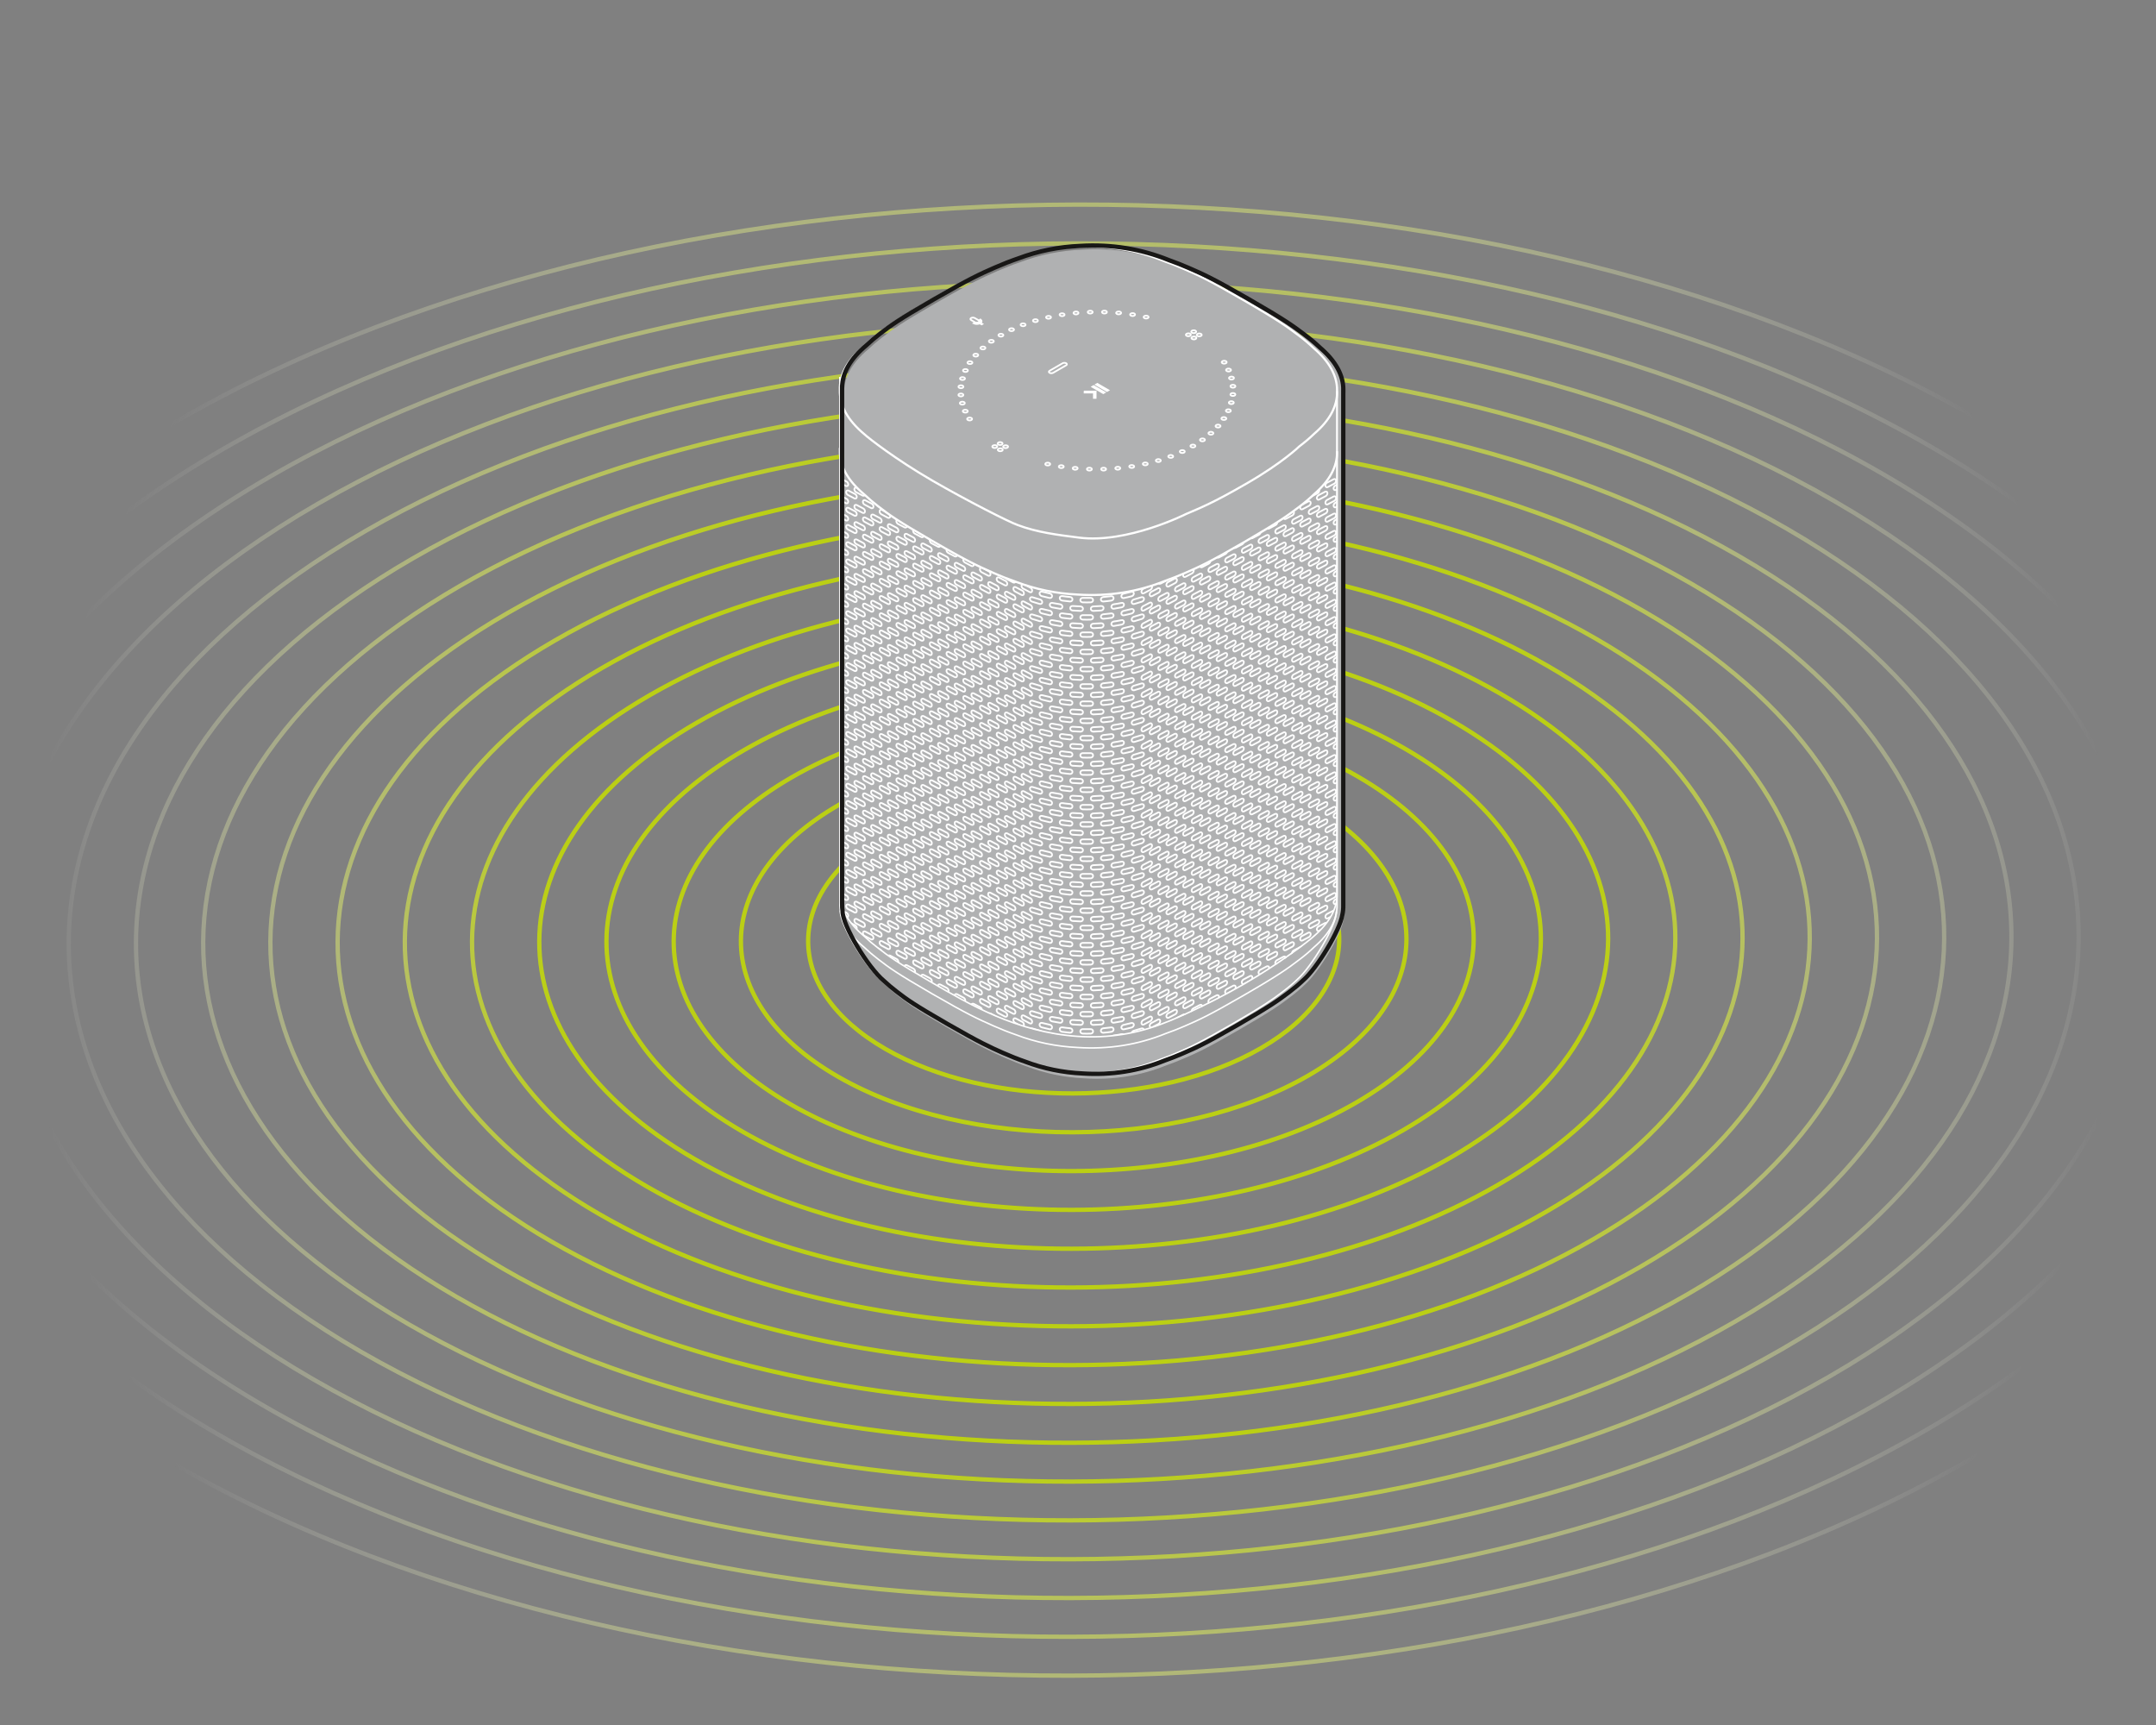
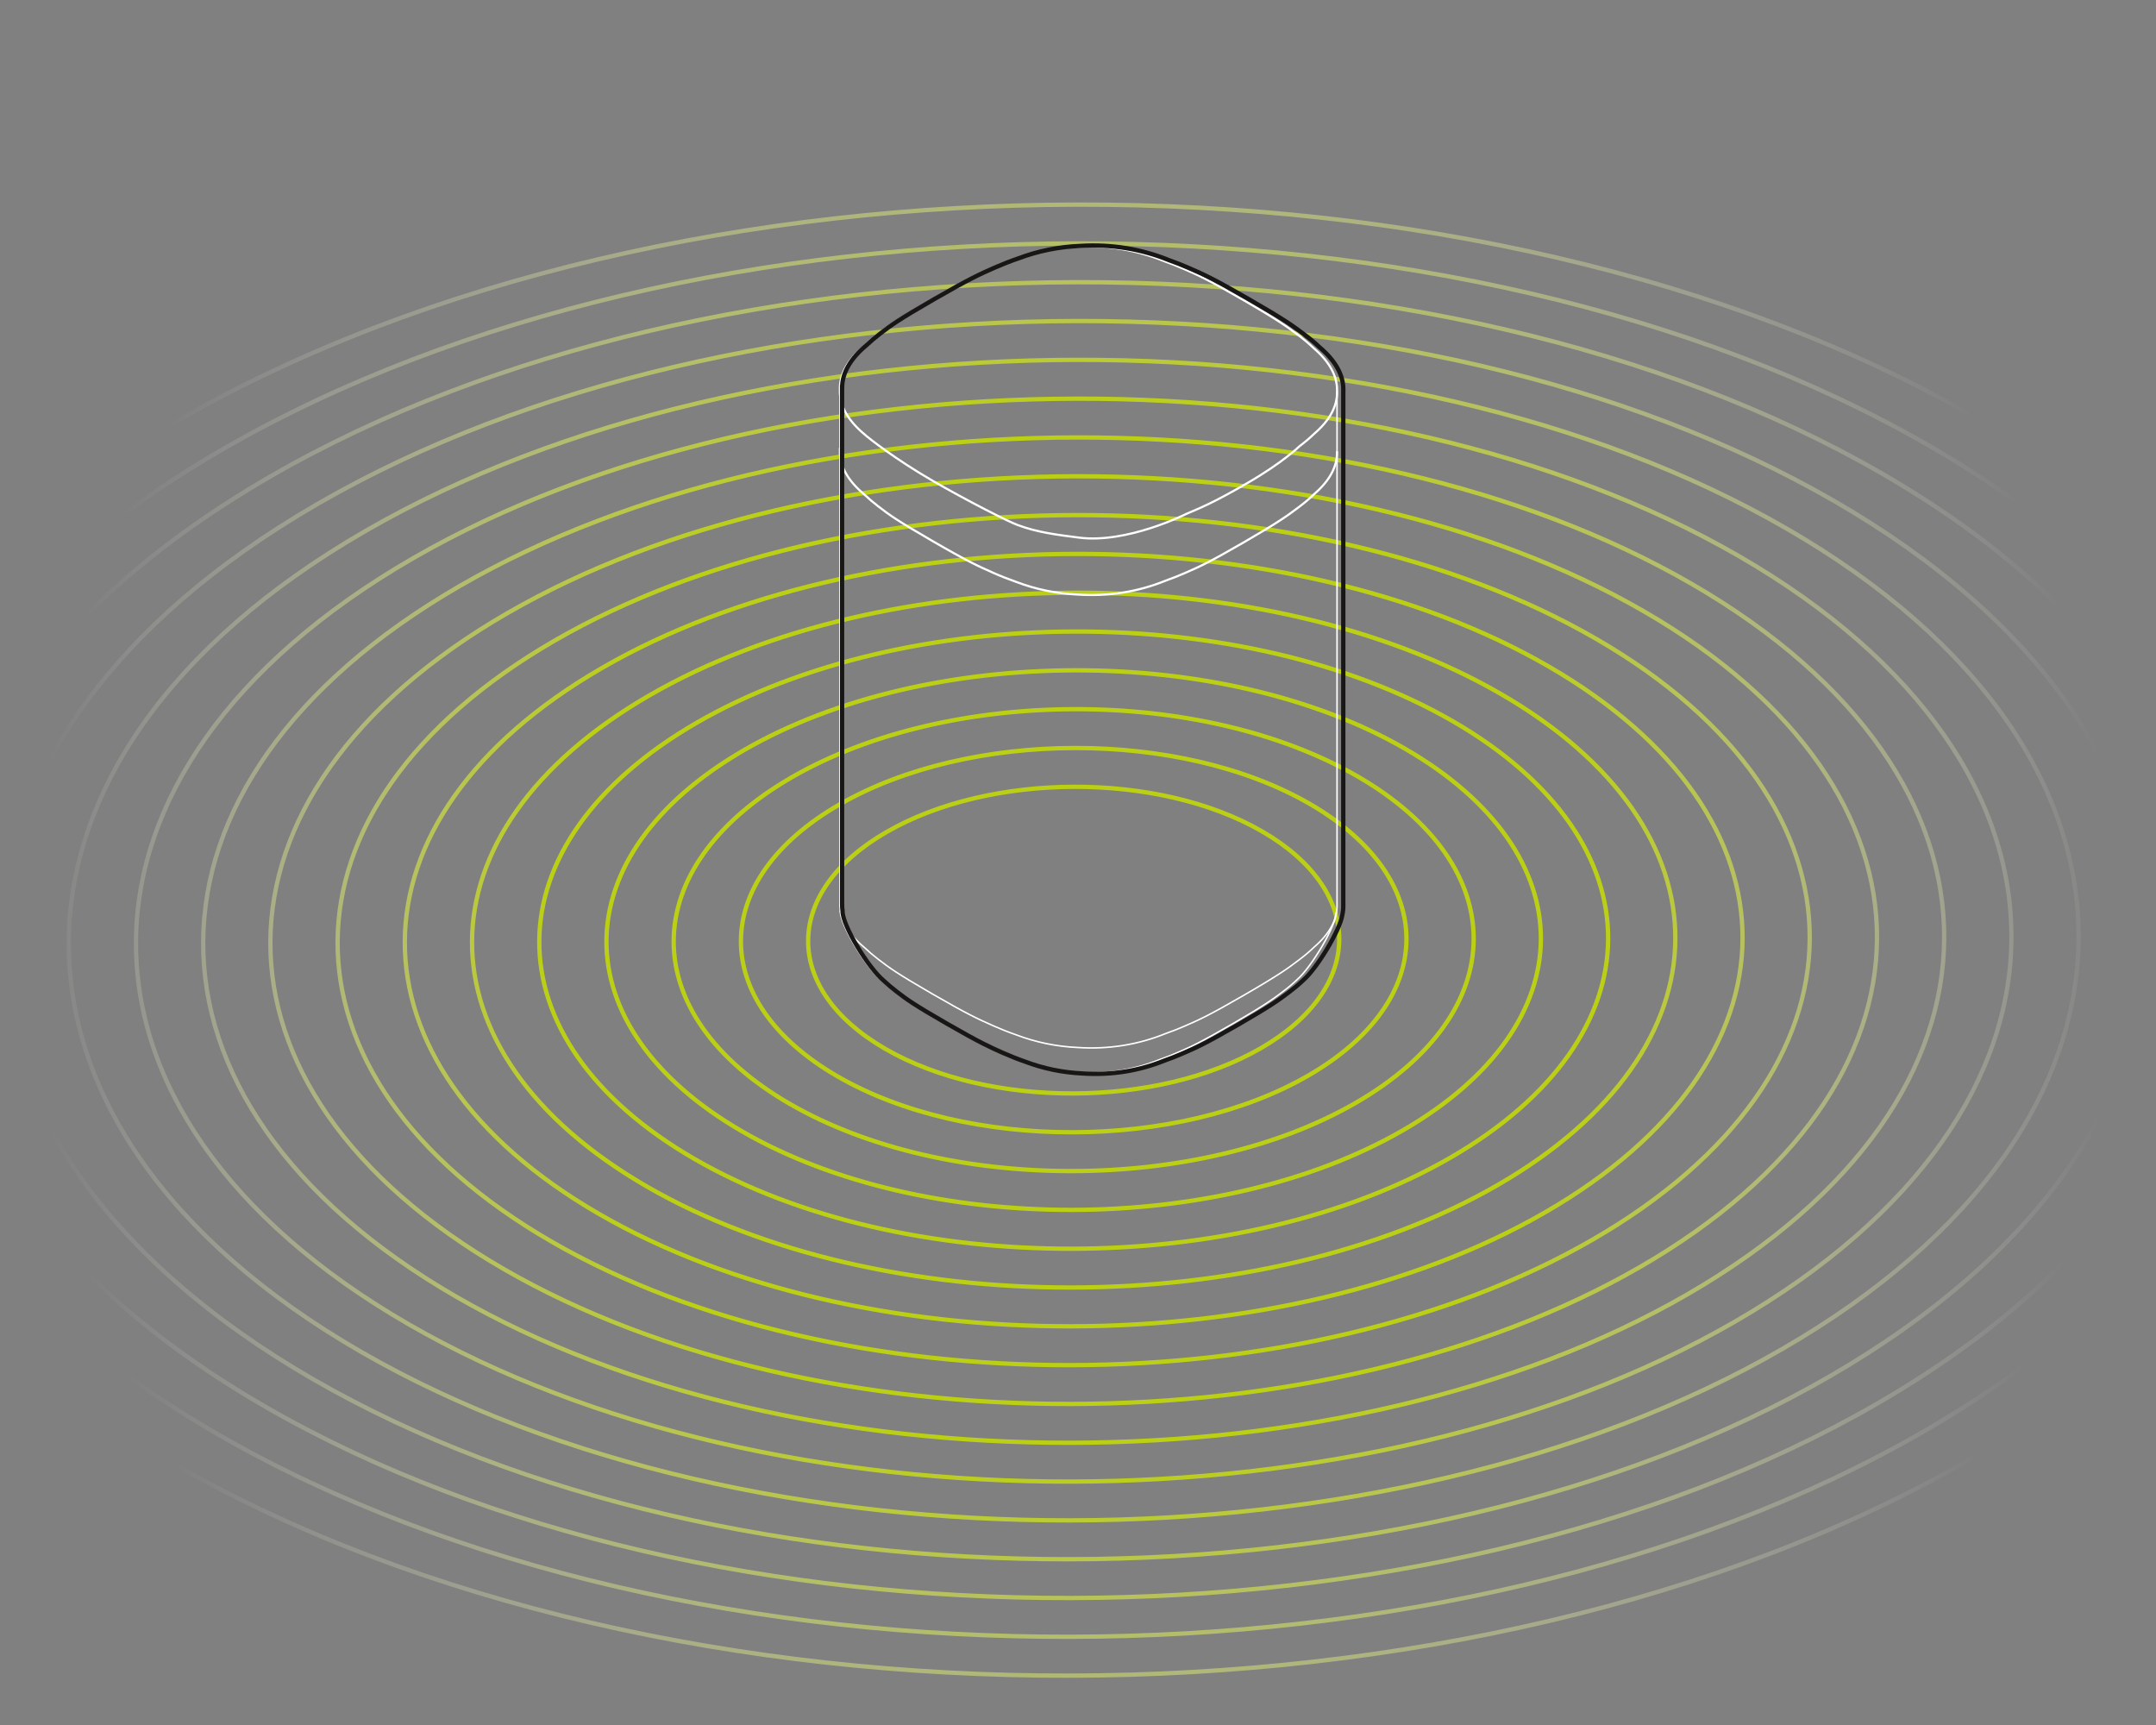
<svg xmlns="http://www.w3.org/2000/svg" xmlns:xlink="http://www.w3.org/1999/xlink" version="1.1" id="Ebene_1" x="0px" y="0px" viewBox="0 50 500 400" style="enable-background:new 0 0 500 500;" xml:space="preserve">
  <rect x="0" y="50" width="500" height="400" fill="#808080" stroke="none" />
  <style type="text/css">
	.st0{fill:none;stroke:url(#SVGID_1_);stroke-miterlimit:10;}
	.st1{fill:#B0B1B2;}
	.st2{clip-path:url(#SVGID_3_);}
	.st3{fill:none;stroke:#FFFFFF;stroke-width:0.4;stroke-miterlimit:10;}
	.st4{fill:none;stroke:#FFFFFF;stroke-width:0.5;stroke-miterlimit:10;}
	.st5{fill:none;stroke:#FFFFFF;stroke-width:0.35;stroke-miterlimit:10;}
	.st6{fill:none;stroke:#181716;stroke-miterlimit:10;}
</style>
  <radialGradient id="SVGID_1_" cx="249" cy="268" r="241.686" gradientUnits="userSpaceOnUse">
    <stop offset="0.505" style="stop-color:#BBCF14" />
    <stop offset="1" style="stop-color:#F5F5F6;stop-opacity:0" />
  </radialGradient>
  <path class="st0" d="M292.68,242.78c23.98,13.84,23.85,36.36-0.27,50.28c-24.13,13.93-63.12,14-87.09,0.16  c-23.98-13.84-23.85-36.36,0.27-50.28C229.71,229.01,268.71,228.94,292.68,242.78z M303.74,236.4  c30.04,17.35,29.89,45.56-0.34,63.01c-30.23,17.45-79.1,17.54-109.14,0.2s-29.89-45.56,0.34-63.01S273.7,219.05,303.74,236.4z   M183.61,230.25c-36.34,20.98-36.52,54.89-0.41,75.74c36.11,20.85,94.85,20.74,131.19-0.24c36.34-20.98,36.52-54.89,0.41-75.74  S219.95,209.27,183.61,230.25z M172.62,223.9c-42.45,24.51-42.66,64.11-0.48,88.47c42.18,24.35,110.78,24.23,153.23-0.28  c42.45-24.51,42.66-64.11,0.48-88.47S215.07,199.4,172.62,223.9z M161.64,217.56c-48.55,28.03-48.8,73.34-0.55,101.2  c48.25,27.86,126.72,27.72,175.28-0.32c48.55-28.03,48.8-73.34,0.55-101.2S210.19,189.53,161.64,217.56z M150.65,211.22  c-54.66,31.56-54.94,82.56-0.62,113.92s142.66,31.2,197.32-0.36s54.94-82.56,0.62-113.92S205.31,179.66,150.65,211.22z   M139.66,204.87c-60.77,35.08-61.07,91.79-0.69,126.65s158.6,34.69,219.37-0.4s61.07-91.79,0.69-126.65S200.43,169.79,139.66,204.87  z M128.67,198.53c-66.87,38.61-67.21,101.01-0.76,139.38s174.54,38.17,241.41-0.44s67.21-101.01,0.76-139.38  S195.54,159.92,128.67,198.53z M117.68,192.18c-72.98,42.13-73.35,110.24-0.82,152.11s190.48,41.66,263.46-0.48  s73.35-110.24,0.82-152.11S190.66,150.05,117.68,192.18z M106.7,185.84C27.61,231.5,27.21,305.3,105.8,350.68  s206.42,45.14,285.5-0.52s79.49-119.46,0.89-164.84S185.78,140.18,106.7,185.84z M95.71,179.5  c-85.19,49.19-85.62,128.68-0.96,177.56s222.36,48.63,307.55-0.56s85.62-128.68,0.96-177.56S180.9,130.31,95.71,179.5z   M84.72,173.15c-91.3,52.71-91.76,137.91-1.03,190.29s238.29,52.12,329.59-0.6s91.76-137.91,1.03-190.29S176.02,120.44,84.72,173.15  z M73.73,166.81c-97.41,56.24-97.9,147.13-1.1,203.02s254.23,55.6,351.64-0.64s97.9-147.13,1.1-203.02S171.14,110.57,73.73,166.81z   M62.74,160.46c-103.51,59.76-104.04,156.36-1.17,215.75s270.17,59.09,373.68-0.68s104.04-156.36,1.17-215.75  S166.26,100.7,62.74,160.46z M51.75,154.12C-57.86,217.41-58.42,319.7,50.52,382.59s286.11,62.57,395.73-0.72  s110.17-165.58,1.24-228.47S161.37,90.83,51.75,154.12z M40.77,147.78c-115.73,66.81-116.31,174.8-1.31,241.2  s302.05,66.06,417.77-0.76s116.31-174.8,1.31-241.2S156.49,80.96,40.77,147.78z" />
  <g>
    <g>
-       <path class="st1" d="M311.83,141.42v-0.03c0-0.02,0-0.04,0-0.06c0.04-3.41-1.78-6.72-5.42-9.84c-1.05-1-2.23-2-3.52-2.97    l-0.27-0.2c-2.4-1.81-4.3-3.23-12.63-8.04c-8.45-4.88-10.55-5.79-13.73-7.18l-0.23-0.1c-1.5-0.65-3.03-1.26-4.56-1.8    c-6.48-2.63-13.38-3.75-20.52-3.31c-4.98,0.2-9.82,1.18-14.39,2.91c-1.79,0.61-3.57,1.31-5.3,2.07l-0.35,0.16    c-3.11,1.38-5.57,2.46-13.85,7.24c-8.4,4.85-9.97,6.05-12.35,7.88l-0.17,0.13c-1.15,0.88-2.22,1.79-3.17,2.7    c-3.69,3.08-5.57,6.36-5.61,9.76h-0.01v119.38l0.01,0.61c-0.02,0.54,0.02,1.07,0.1,1.6h0c-0.1,3.3,5.94,13.2,9.55,16.2    c0.89,0.84,1.89,1.69,2.96,2.5l0.16,0.12c2.22,1.7,3.69,2.82,11.5,7.33c7.71,4.45,9.99,5.47,12.88,6.75l0.33,0.14    c1.61,0.71,3.26,1.37,4.92,1.94c4.24,1.61,8.73,2.54,13.33,2.74c6.61,0.43,12.98-0.58,18.94-2.99c1.41-0.49,2.82-1.05,4.2-1.65    l0.21-0.09c2.93-1.27,4.86-2.11,12.63-6.6c7.66-4.42,9.4-5.73,11.6-7.4l0.25-0.19c1.18-0.89,2.27-1.81,3.22-2.73    c3.15-2.71,8.53-11.57,9.06-15.21c0.15-0.72,0.23-1.44,0.21-2.17c0-0.02,0-0.05,0-0.07v-0.04v0.16V141.42z" />
-     </g>
+       </g>
    <g id="cloneme">
      <defs>
        <path id="SVGID_2_" d="M310.07,154.77c0-0.02,0-0.05,0-0.08v-0.05c0,0,0-0.01,0-0.01S310.07,154.66,310.07,154.77 M194.77,154.47     v101.84l0.01,0.6c-0.1,3.55,1.81,6.99,5.68,10.22c0.96,0.91,2.03,1.81,3.17,2.7l0.17,0.13c2.38,1.83,3.96,3.04,12.35,7.89     c8.28,4.79,10.73,5.88,13.84,7.26l0.35,0.16c1.73,0.77,3.51,1.47,5.29,2.09c4.55,1.74,9.37,2.73,14.32,2.95     c7.1,0.46,13.95-0.62,20.35-3.22c1.51-0.54,3.03-1.13,4.51-1.78l0.22-0.1c3.14-1.37,5.22-2.28,13.56-7.11     c8.22-4.76,10.1-6.17,12.47-7.97l0.27-0.2c1.27-0.96,2.43-1.95,3.46-2.95c3.58-3.1,5.36-6.39,5.28-9.78c0-0.02,0-0.05,0-0.07     v-0.06c0-0.02,0-0.04,0-0.06l0,0.23c0,0,0-100.87,0-101.78c0-0.38,0-0.59,0-0.71c0,0-1.69,6.69-5.28,9.79     c-1.03,0.99-2.19,1.98-3.46,2.94l-0.27,0.2c-2.37,1.79-4.24,3.2-12.47,7.97c-8.34,4.83-10.42,5.73-13.56,7.1l-0.22,0.1     c-1.48,0.65-3,1.24-4.51,1.78c-6.4,2.6-13.25,3.68-20.35,3.22c-4.95-0.22-9.77-1.21-14.32-2.95c-1.78-0.62-3.56-1.32-5.29-2.09     l-0.35-0.16c-3.11-1.38-5.56-2.47-13.84-7.27c-8.39-4.86-9.97-6.06-12.35-7.9l-0.17-0.13c-1.15-0.88-2.22-1.79-3.17-2.7     C196.58,161.46,194.67,158.02,194.77,154.47L194.77,154.47z" />
      </defs>
      <clipPath id="SVGID_3_">
        <use xlink:href="#SVGID_2_" style="overflow:visible;" />
      </clipPath>
      <g class="st2">
        <g id="pat">
-           <path class="st3" d="M265.07,219.61c0.07,0,0.14-0.02,0.2-0.05l1.52-0.8c0.22-0.11,0.39-0.41,0.39-0.66      c0-0.16-0.07-0.29-0.19-0.36c-0.11-0.06-0.24-0.05-0.37,0.02l-1.52,0.8c-0.22,0.11-0.39,0.41-0.39,0.66      c0,0.16,0.07,0.29,0.19,0.36C264.96,219.6,265.01,219.61,265.07,219.61z M271.07,215.86c0-0.16-0.07-0.29-0.19-0.35      c-0.11-0.06-0.24-0.05-0.37,0.01l-1.52,0.8c-0.22,0.11-0.39,0.41-0.39,0.66c0,0.16,0.07,0.29,0.19,0.36      c0.05,0.02,0.11,0.04,0.16,0.04c0.07,0,0.14-0.02,0.21-0.05l1.52-0.8C270.9,216.41,271.07,216.12,271.07,215.86z M274.95,213.62      c0-0.16-0.07-0.29-0.19-0.35c-0.11-0.06-0.24-0.05-0.37,0.01l-1.52,0.8c-0.22,0.11-0.39,0.41-0.39,0.66      c0,0.16,0.07,0.29,0.19,0.36c0.05,0.02,0.11,0.04,0.16,0.04c0.07,0,0.14-0.02,0.2-0.05l1.52-0.8      C274.77,214.17,274.95,213.88,274.95,213.62z M278.82,211.38c0-0.16-0.07-0.29-0.19-0.36c-0.11-0.06-0.24-0.05-0.37,0.02      l-1.52,0.8c-0.22,0.11-0.39,0.41-0.39,0.66c0,0.16,0.07,0.29,0.19,0.36c0.05,0.02,0.11,0.04,0.16,0.04      c0.07,0,0.14-0.02,0.2-0.05l1.52-0.8C278.65,211.93,278.82,211.64,278.82,211.38z M282.7,209.14c0-0.16-0.07-0.29-0.19-0.35      c-0.11-0.06-0.24-0.05-0.37,0.01l-1.52,0.8c-0.22,0.11-0.39,0.41-0.39,0.66c0,0.16,0.07,0.29,0.19,0.36      c0.05,0.02,0.11,0.04,0.16,0.04c0.07,0,0.14-0.02,0.2-0.05l1.52-0.8C282.53,209.69,282.7,209.4,282.7,209.14z M286.58,206.9      c0-0.16-0.07-0.29-0.19-0.35c-0.11-0.06-0.24-0.05-0.37,0.01l-1.52,0.8c-0.22,0.11-0.39,0.41-0.39,0.66      c0,0.16,0.07,0.29,0.19,0.36c0.05,0.02,0.11,0.04,0.16,0.04c0.07,0,0.14-0.02,0.21-0.05l1.52-0.8      C286.41,207.45,286.58,207.16,286.58,206.9z M290.45,204.67c0-0.16-0.07-0.29-0.19-0.36c-0.11-0.06-0.24-0.05-0.37,0.02      l-1.52,0.8c-0.22,0.11-0.39,0.41-0.39,0.66c0,0.16,0.07,0.29,0.19,0.36c0.05,0.02,0.11,0.04,0.16,0.04      c0.07,0,0.14-0.02,0.2-0.05l1.52-0.8C290.28,205.21,290.45,204.92,290.45,204.67z M294.33,202.43c0-0.16-0.07-0.29-0.19-0.35      c-0.11-0.06-0.24-0.05-0.37,0.01l-1.52,0.8c-0.22,0.11-0.39,0.41-0.39,0.66c0,0.16,0.07,0.29,0.19,0.36      c0.05,0.02,0.11,0.04,0.16,0.04c0.07,0,0.14-0.02,0.2-0.05l1.52-0.8C294.16,202.98,294.33,202.69,294.33,202.43z M298.21,200.19      c0-0.16-0.07-0.29-0.19-0.36c-0.11-0.06-0.24-0.05-0.37,0.02l-1.52,0.8c-0.22,0.11-0.39,0.41-0.39,0.66      c0,0.16,0.07,0.29,0.19,0.36c0.05,0.02,0.11,0.04,0.16,0.04c0.07,0,0.14-0.02,0.21-0.05l1.52-0.8      C298.04,200.74,298.21,200.45,298.21,200.19z M302.09,197.95c0-0.16-0.07-0.29-0.19-0.36c-0.11-0.06-0.24-0.05-0.37,0.02      l-1.52,0.8c-0.22,0.11-0.39,0.41-0.39,0.66c0,0.16,0.07,0.29,0.19,0.36c0.05,0.02,0.11,0.04,0.16,0.04      c0.07,0,0.14-0.02,0.2-0.05l1.52-0.8C301.91,198.5,302.09,198.21,302.09,197.95z M305.96,195.71c0-0.16-0.07-0.29-0.19-0.35      c-0.11-0.06-0.24-0.05-0.37,0.01l-1.52,0.8c-0.22,0.11-0.39,0.41-0.39,0.66c0,0.16,0.07,0.29,0.19,0.36      c0.05,0.02,0.11,0.04,0.16,0.04c0.07,0,0.14-0.02,0.21-0.05l1.52-0.8C305.79,196.26,305.96,195.97,305.96,195.71z       M309.84,193.47c0-0.16-0.07-0.29-0.19-0.36c-0.11-0.06-0.24-0.05-0.37,0.02l-1.52,0.8c-0.22,0.11-0.39,0.41-0.39,0.66      c0,0.16,0.07,0.29,0.19,0.36c0.05,0.02,0.11,0.04,0.16,0.04c0.07,0,0.14-0.02,0.21-0.05l1.52-0.8      C309.67,194.02,309.84,193.73,309.84,193.47z M268.53,218.42l-1.52,0.8c-0.22,0.11-0.39,0.41-0.39,0.66      c0,0.16,0.07,0.29,0.19,0.36c0.05,0.02,0.11,0.04,0.16,0.04c0.07,0,0.14-0.02,0.2-0.05l1.52-0.8c0.22-0.11,0.39-0.41,0.39-0.66      c0-0.16-0.07-0.29-0.19-0.36C268.79,218.35,268.65,218.35,268.53,218.42z M272.77,216.17c-0.11-0.06-0.24-0.05-0.37,0.01      l-1.52,0.8c-0.22,0.11-0.39,0.41-0.39,0.66c0,0.16,0.07,0.29,0.19,0.36c0.05,0.02,0.11,0.04,0.16,0.04      c0.07,0,0.14-0.02,0.2-0.05l1.52-0.8c0.22-0.11,0.39-0.4,0.39-0.66C272.96,216.36,272.89,216.23,272.77,216.17z M276.65,213.93      c-0.11-0.06-0.24-0.05-0.37,0.01l-1.52,0.8c-0.22,0.11-0.39,0.41-0.39,0.66c0,0.16,0.07,0.29,0.19,0.36      c0.05,0.02,0.11,0.04,0.16,0.04c0.07,0,0.14-0.02,0.21-0.05l1.52-0.8c0.22-0.11,0.39-0.41,0.39-0.66      C276.84,214.12,276.77,213.99,276.65,213.93z M280.16,211.7l-1.52,0.8c-0.22,0.11-0.39,0.41-0.39,0.66      c0,0.16,0.07,0.29,0.19,0.36c0.05,0.02,0.11,0.04,0.16,0.04c0.07,0,0.14-0.02,0.2-0.05l1.52-0.8c0.22-0.11,0.39-0.41,0.39-0.66      c0-0.16-0.07-0.29-0.19-0.36C280.42,211.63,280.28,211.64,280.16,211.7z M284.41,209.45c-0.11-0.06-0.24-0.05-0.37,0.01      l-1.52,0.8c-0.22,0.11-0.39,0.41-0.39,0.66c0,0.16,0.07,0.29,0.19,0.36c0.05,0.02,0.11,0.04,0.16,0.04      c0.07,0,0.14-0.02,0.2-0.05l1.52-0.8c0.22-0.11,0.39-0.4,0.39-0.66C284.6,209.64,284.53,209.51,284.41,209.45z M288.28,207.21      c-0.11-0.06-0.24-0.05-0.37,0.01l-1.52,0.8c-0.22,0.11-0.39,0.41-0.39,0.66c0,0.16,0.07,0.29,0.19,0.36      c0.05,0.02,0.11,0.04,0.16,0.04c0.07,0,0.14-0.02,0.2-0.05l1.52-0.8c0.22-0.11,0.39-0.41,0.39-0.66      C288.47,207.4,288.4,207.28,288.28,207.21z M291.79,204.99l-1.52,0.8c-0.22,0.11-0.39,0.41-0.39,0.66      c0,0.16,0.07,0.29,0.19,0.36c0.05,0.02,0.11,0.04,0.16,0.04c0.07,0,0.14-0.02,0.21-0.05l1.52-0.8c0.22-0.11,0.39-0.41,0.39-0.66      c0-0.16-0.07-0.29-0.19-0.36C292.05,204.92,291.92,204.92,291.79,204.99z M296.04,202.74c-0.11-0.06-0.24-0.05-0.37,0.01      l-1.52,0.8c-0.22,0.12-0.39,0.41-0.39,0.66c0,0.16,0.07,0.29,0.19,0.36c0.05,0.02,0.11,0.04,0.16,0.04      c0.07,0,0.14-0.02,0.2-0.05l1.52-0.8c0.22-0.11,0.39-0.4,0.39-0.66C296.23,202.93,296.16,202.8,296.04,202.74z M299.55,200.51      l-1.52,0.8c-0.22,0.11-0.39,0.41-0.39,0.66c0,0.16,0.07,0.29,0.19,0.36c0.05,0.02,0.11,0.04,0.16,0.04      c0.07,0,0.14-0.02,0.2-0.05l1.52-0.8c0.22-0.11,0.39-0.41,0.39-0.66c0-0.16-0.07-0.29-0.19-0.36      C299.81,200.44,299.67,200.44,299.55,200.51z M303.42,198.27l-1.52,0.8c-0.22,0.11-0.39,0.41-0.39,0.66      c0,0.16,0.07,0.29,0.19,0.36c0.05,0.02,0.11,0.04,0.16,0.04c0.07,0,0.14-0.02,0.2-0.05l1.52-0.8c0.22-0.11,0.39-0.41,0.39-0.66      c0-0.16-0.07-0.29-0.19-0.36C303.68,198.2,303.55,198.21,303.42,198.27z M307.67,196.02c-0.11-0.06-0.24-0.05-0.37,0.01      l-1.52,0.8c-0.22,0.11-0.39,0.41-0.39,0.66c0,0.16,0.07,0.29,0.19,0.36c0.05,0.02,0.11,0.04,0.16,0.04      c0.07,0,0.14-0.02,0.2-0.06l1.52-0.8c0.22-0.11,0.39-0.41,0.39-0.66C307.86,196.21,307.79,196.08,307.67,196.02z M311.55,193.78      c-0.11-0.06-0.24-0.05-0.37,0.02l-1.52,0.8c-0.22,0.11-0.39,0.41-0.39,0.66c0,0.16,0.07,0.29,0.19,0.36      c0.05,0.02,0.11,0.04,0.16,0.04c0.07,0,0.14-0.02,0.2-0.05l1.52-0.8c0.22-0.11,0.39-0.41,0.39-0.66      C311.74,193.97,311.67,193.84,311.55,193.78z M239.18,219.31c0.12-0.06,0.19-0.19,0.19-0.36c0-0.26-0.17-0.55-0.39-0.66      l-1.52-0.8c-0.13-0.07-0.26-0.07-0.37-0.02c-0.12,0.06-0.19,0.19-0.19,0.36c0,0.26,0.17,0.55,0.39,0.66l1.52,0.8      c0.07,0.04,0.14,0.05,0.2,0.05C239.08,219.35,239.13,219.34,239.18,219.31z M235.31,217.07c0.12-0.06,0.19-0.19,0.19-0.36      c0-0.26-0.17-0.55-0.39-0.66l-1.52-0.8c-0.13-0.07-0.26-0.07-0.37-0.01c-0.12,0.06-0.19,0.19-0.19,0.35      c0,0.26,0.17,0.55,0.39,0.66l1.52,0.8c0.07,0.04,0.14,0.05,0.21,0.05C235.2,217.11,235.26,217.1,235.31,217.07z M231.43,214.84      c0.12-0.06,0.19-0.19,0.19-0.36c0-0.26-0.17-0.55-0.39-0.66l-1.52-0.8c-0.13-0.07-0.26-0.07-0.37-0.02      c-0.12,0.06-0.19,0.19-0.19,0.36c0,0.26,0.17,0.55,0.39,0.66l1.52,0.8c0.07,0.04,0.14,0.05,0.2,0.05      C231.32,214.87,231.38,214.86,231.43,214.84z M227.55,212.6c0.12-0.06,0.19-0.19,0.19-0.36c0-0.26-0.17-0.55-0.39-0.66      l-1.52-0.8c-0.13-0.07-0.26-0.07-0.37-0.02c-0.12,0.06-0.19,0.19-0.19,0.36c0,0.26,0.17,0.55,0.39,0.66l1.52,0.8      c0.07,0.04,0.14,0.05,0.21,0.05C227.45,212.64,227.5,212.62,227.55,212.6z M223.67,210.36c0.12-0.06,0.19-0.19,0.19-0.36      c0-0.26-0.17-0.55-0.39-0.66l-1.52-0.8c-0.13-0.06-0.26-0.07-0.37-0.01c-0.12,0.06-0.19,0.19-0.19,0.35      c0,0.26,0.17,0.55,0.39,0.66l1.52,0.8c0.07,0.04,0.14,0.05,0.21,0.05C223.57,210.4,223.62,210.38,223.67,210.36z M219.8,208.12      c0.12-0.06,0.19-0.19,0.19-0.36c0-0.26-0.17-0.55-0.39-0.66l-1.52-0.8c-0.13-0.07-0.26-0.07-0.37-0.02      c-0.12,0.06-0.19,0.19-0.19,0.36c0,0.26,0.17,0.55,0.39,0.66l1.52,0.8c0.07,0.04,0.14,0.05,0.2,0.05      C219.69,208.16,219.75,208.15,219.8,208.12z M215.92,205.88c0.12-0.06,0.19-0.19,0.19-0.36c0-0.26-0.17-0.55-0.39-0.66      l-1.52-0.8c-0.13-0.07-0.26-0.07-0.37-0.01c-0.12,0.06-0.19,0.19-0.19,0.35c0,0.26,0.17,0.55,0.39,0.66l1.52,0.8      c0.07,0.04,0.14,0.05,0.21,0.05C215.81,205.92,215.87,205.91,215.92,205.88z M212.04,203.64c0.12-0.06,0.19-0.19,0.19-0.36      c0-0.26-0.17-0.55-0.39-0.66l-1.52-0.8c-0.13-0.06-0.26-0.07-0.37-0.01c-0.12,0.06-0.19,0.19-0.19,0.35      c0,0.26,0.17,0.55,0.39,0.66l1.52,0.8c0.07,0.04,0.14,0.05,0.2,0.05C211.94,203.68,211.99,203.67,212.04,203.64z M208.16,201.41      c0.12-0.06,0.19-0.19,0.19-0.36c0-0.26-0.17-0.55-0.39-0.66l-1.52-0.8c-0.13-0.07-0.26-0.07-0.37-0.02      c-0.12,0.06-0.19,0.19-0.19,0.36c0,0.26,0.17,0.55,0.39,0.66l1.52,0.8c0.07,0.04,0.14,0.05,0.2,0.05      C208.06,201.44,208.12,201.43,208.16,201.41z M204.29,199.17c0.12-0.06,0.19-0.19,0.19-0.36c0-0.26-0.17-0.55-0.39-0.66      l-1.52-0.8c-0.13-0.06-0.26-0.07-0.37-0.01c-0.12,0.06-0.19,0.19-0.19,0.35c0,0.26,0.17,0.55,0.39,0.66l1.52,0.8      c0.07,0.04,0.14,0.05,0.21,0.05C204.18,199.2,204.24,199.19,204.29,199.17z M200.41,196.93c0.12-0.06,0.19-0.19,0.19-0.36      c0-0.26-0.17-0.55-0.39-0.66l-1.52-0.8c-0.13-0.06-0.26-0.07-0.37-0.01c-0.12,0.06-0.19,0.19-0.19,0.35      c0,0.26,0.17,0.55,0.39,0.66l1.52,0.8c0.07,0.04,0.14,0.05,0.21,0.05C200.3,196.97,200.36,196.95,200.41,196.93z M196.53,194.69      c0.12-0.06,0.19-0.19,0.19-0.36c0-0.26-0.17-0.55-0.39-0.66l-1.52-0.8c-0.13-0.07-0.26-0.07-0.37-0.01      c-0.12,0.06-0.19,0.19-0.19,0.35c0,0.26,0.17,0.55,0.39,0.66l1.52,0.8c0.07,0.04,0.14,0.05,0.2,0.05      C196.43,194.73,196.48,194.71,196.53,194.69z M237.09,218.96l-1.52-0.8c-0.13-0.07-0.26-0.07-0.37-0.02      c-0.12,0.06-0.19,0.19-0.19,0.36c0,0.26,0.17,0.55,0.39,0.66l1.52,0.8c0.07,0.04,0.14,0.05,0.2,0.05c0.06,0,0.11-0.01,0.16-0.04      c0.12-0.06,0.19-0.19,0.19-0.36C237.48,219.36,237.31,219.07,237.09,218.96z M233.21,216.72l-1.52-0.8      c-0.13-0.07-0.26-0.07-0.37-0.01c-0.12,0.06-0.19,0.19-0.19,0.35c0,0.26,0.17,0.55,0.39,0.66l1.52,0.8      c0.07,0.04,0.14,0.05,0.21,0.05c0.06,0,0.11-0.01,0.16-0.04c0.12-0.06,0.19-0.19,0.19-0.36      C233.6,217.12,233.43,216.83,233.21,216.72z M229.33,214.48l-1.52-0.8c-0.13-0.07-0.26-0.07-0.37-0.02      c-0.12,0.06-0.19,0.19-0.19,0.36c0,0.26,0.17,0.55,0.39,0.66l1.52,0.8c0.07,0.04,0.14,0.05,0.21,0.05      c0.06,0,0.11-0.01,0.16-0.04c0.12-0.06,0.19-0.19,0.19-0.36C229.72,214.89,229.55,214.59,229.33,214.48z M225.46,212.24      l-1.52-0.8c-0.13-0.06-0.26-0.07-0.37-0.01c-0.12,0.06-0.19,0.19-0.19,0.35c0,0.26,0.17,0.55,0.39,0.66l1.52,0.8      c0.07,0.04,0.14,0.05,0.2,0.05c0.06,0,0.11-0.01,0.16-0.04c0.12-0.06,0.19-0.19,0.19-0.36      C225.84,212.65,225.67,212.36,225.46,212.24z M221.58,210l-1.52-0.8c-0.13-0.06-0.26-0.07-0.37-0.01      c-0.12,0.06-0.19,0.19-0.19,0.35c0,0.26,0.17,0.55,0.39,0.66l1.52,0.8c0.07,0.04,0.14,0.05,0.2,0.05c0.06,0,0.11-0.01,0.16-0.04      c0.12-0.06,0.19-0.19,0.19-0.36C221.97,210.41,221.8,210.12,221.58,210z M217.7,207.77l-1.52-0.8      c-0.13-0.07-0.26-0.07-0.37-0.02c-0.12,0.06-0.19,0.19-0.19,0.36c0,0.26,0.17,0.55,0.39,0.66l1.52,0.8      c0.07,0.04,0.14,0.05,0.21,0.05c0.06,0,0.11-0.01,0.16-0.04c0.12-0.06,0.19-0.19,0.19-0.36      C218.09,208.17,217.92,207.88,217.7,207.77z M213.83,205.53l-1.52-0.8c-0.13-0.07-0.26-0.07-0.37-0.01      c-0.12,0.06-0.19,0.19-0.19,0.35c0,0.26,0.17,0.55,0.39,0.66l1.52,0.8c0.07,0.04,0.14,0.05,0.21,0.05      c0.06,0,0.11-0.01,0.16-0.04c0.12-0.06,0.19-0.19,0.19-0.36C214.21,205.93,214.04,205.64,213.83,205.53z M209.95,203.29      l-1.52-0.8c-0.13-0.06-0.26-0.07-0.37-0.01c-0.12,0.06-0.19,0.19-0.19,0.35c0,0.26,0.17,0.55,0.39,0.66l1.52,0.8      c0.07,0.04,0.14,0.05,0.2,0.05c0.06,0,0.11-0.01,0.16-0.04c0.12-0.06,0.19-0.19,0.19-0.36      C210.34,203.69,210.17,203.4,209.95,203.29z M206.07,201.05l-1.52-0.8c-0.13-0.07-0.26-0.07-0.37-0.02      c-0.12,0.06-0.19,0.19-0.19,0.36c0,0.26,0.17,0.55,0.39,0.66l1.52,0.8c0.07,0.04,0.14,0.05,0.2,0.05c0.06,0,0.11-0.01,0.16-0.04      c0.12-0.06,0.19-0.19,0.19-0.36C206.46,201.46,206.29,201.16,206.07,201.05z M202.19,198.81l-1.52-0.8      c-0.13-0.06-0.26-0.07-0.37-0.01c-0.12,0.06-0.19,0.19-0.19,0.35c0,0.26,0.17,0.55,0.39,0.66l1.52,0.8      c0.07,0.04,0.14,0.05,0.2,0.05c0.06,0,0.11-0.01,0.16-0.04c0.12-0.06,0.19-0.19,0.19-0.36      C202.58,199.22,202.41,198.93,202.19,198.81z M198.32,196.57l-1.52-0.8c-0.13-0.06-0.26-0.07-0.37-0.01      c-0.12,0.06-0.19,0.19-0.19,0.35c0,0.26,0.17,0.55,0.39,0.66l1.52,0.8c0.07,0.04,0.14,0.05,0.2,0.05c0.06,0,0.11-0.01,0.16-0.04      c0.12-0.06,0.19-0.19,0.19-0.36C198.71,196.98,198.53,196.69,198.32,196.57z M243.81,220.58c0.11-0.08,0.18-0.21,0.18-0.37      c0-0.27-0.23-0.53-0.53-0.59c-0.59-0.12-1.19-0.27-1.77-0.42c-0.16-0.04-0.31-0.02-0.43,0.06c-0.11,0.08-0.18,0.2-0.18,0.36      c0,0.27,0.23,0.54,0.52,0.61c0.59,0.16,1.19,0.3,1.79,0.43c0.04,0.01,0.08,0.01,0.13,0.01      C243.62,220.67,243.72,220.64,243.81,220.58z M248.72,220.98c0-0.28-0.24-0.52-0.56-0.55c-0.6-0.05-1.21-0.12-1.8-0.21      c-0.16-0.02-0.31,0.02-0.43,0.1c-0.11,0.09-0.17,0.21-0.17,0.37c0,0.27,0.24,0.53,0.54,0.57c0.61,0.09,1.22,0.16,1.82,0.21      c0.02,0,0.04,0,0.06,0c0.14,0,0.26-0.04,0.36-0.12C248.66,221.26,248.72,221.13,248.72,220.98z M253.5,221.14      c0-0.14-0.06-0.26-0.17-0.36c-0.11-0.1-0.27-0.16-0.41-0.14c-0.6,0.01-1.21,0.01-1.81,0c-0.15,0-0.3,0.05-0.41,0.14      c-0.11,0.09-0.17,0.22-0.17,0.37c0,0.28,0.26,0.52,0.57,0.53c0.32,0.01,0.64,0.01,0.96,0.01c0.29,0,0.58,0,0.87-0.01      C253.25,221.68,253.5,221.44,253.5,221.14z M258.26,220.69c0-0.14-0.06-0.26-0.17-0.35c-0.11-0.09-0.27-0.13-0.43-0.1      c-0.6,0.08-1.21,0.15-1.8,0.2c-0.31,0.03-0.56,0.27-0.56,0.56c0,0.14,0.06,0.27,0.17,0.36c0.1,0.08,0.23,0.12,0.36,0.12      c0.02,0,0.04,0,0.05,0c0.61-0.05,1.22-0.12,1.82-0.21C258.02,221.24,258.26,220.98,258.26,220.69z M260.53,220.69      c0.04,0,0.08,0,0.12-0.01c0.6-0.12,1.2-0.27,1.79-0.42c0.29-0.08,0.51-0.35,0.52-0.63c0-0.14-0.06-0.27-0.18-0.34      c-0.12-0.08-0.28-0.1-0.43-0.06c-0.59,0.15-1.18,0.29-1.77,0.42c-0.3,0.06-0.53,0.32-0.53,0.6c0,0.14,0.07,0.27,0.18,0.35      C260.31,220.66,260.42,220.69,260.53,220.69z M241.19,221.01c-0.58-0.16-1.17-0.33-1.74-0.52c-0.16-0.05-0.31-0.04-0.43,0.04      c-0.11,0.07-0.18,0.2-0.18,0.35c0,0.27,0.22,0.54,0.5,0.63c0.58,0.19,1.17,0.37,1.76,0.53c0.05,0.02,0.11,0.02,0.16,0.02      c0.1,0,0.19-0.03,0.27-0.08c0.11-0.08,0.18-0.2,0.18-0.36C241.71,221.36,241.48,221.09,241.19,221.01z M245.85,222.12      c-0.6-0.09-1.2-0.19-1.79-0.31c-0.16-0.03-0.31,0-0.43,0.08c-0.12,0.08-0.18,0.2-0.18,0.36c0,0.27,0.23,0.53,0.53,0.59      c0.6,0.12,1.2,0.23,1.81,0.32c0.03,0,0.06,0.01,0.09,0.01c0.12,0,0.24-0.04,0.33-0.11c0.11-0.08,0.18-0.21,0.18-0.37      C246.4,222.41,246.16,222.16,245.85,222.12z M250.59,222.62c-0.6-0.02-1.21-0.06-1.81-0.1c-0.15-0.02-0.31,0.03-0.42,0.12      c-0.11,0.09-0.17,0.22-0.17,0.37c0,0.28,0.25,0.53,0.56,0.55c0.61,0.05,1.22,0.08,1.83,0.1h0.02c0.15,0,0.29-0.05,0.39-0.14      c0.11-0.1,0.17-0.22,0.17-0.38C251.16,222.87,250.91,222.63,250.59,222.62z M255.35,222.52c-0.6,0.05-1.21,0.08-1.81,0.1      c-0.31,0.01-0.57,0.24-0.57,0.54c0,0.14,0.06,0.27,0.17,0.36c0.11,0.09,0.24,0.14,0.39,0.14h0.02c0.61-0.02,1.22-0.06,1.83-0.1      c0.31-0.03,0.56-0.27,0.56-0.57c0-0.14-0.06-0.26-0.17-0.35C255.66,222.55,255.51,222.5,255.35,222.52z M260.07,221.81      c-0.59,0.12-1.2,0.23-1.79,0.31c-0.3,0.04-0.54,0.29-0.55,0.58c0,0.14,0.06,0.27,0.18,0.35c0.09,0.07,0.21,0.11,0.33,0.11      c0.03,0,0.06,0,0.09-0.01c0.6-0.09,1.21-0.2,1.81-0.32c0.3-0.06,0.53-0.32,0.53-0.61c0-0.14-0.06-0.27-0.18-0.35      C260.39,221.8,260.23,221.77,260.07,221.81z M264.69,220.49c-0.57,0.19-1.16,0.36-1.74,0.52c-0.29,0.08-0.51,0.35-0.51,0.63      c0,0.14,0.07,0.27,0.18,0.35c0.08,0.05,0.17,0.08,0.27,0.08c0.05,0,0.11-0.01,0.16-0.02c0.59-0.16,1.18-0.34,1.76-0.53      c0.28-0.09,0.5-0.37,0.5-0.65c0-0.14-0.07-0.27-0.18-0.34C265,220.45,264.85,220.44,264.69,220.49z" />
-         </g>
+           </g>
        <use xlink:href="#pat" transform="translate (0 -32)" />
        <use xlink:href="#pat" transform="translate (0 -28)" />
        <use xlink:href="#pat" transform="translate (0 -24)" />
        <use xlink:href="#pat" transform="translate (0 -20)" />
        <use xlink:href="#pat" transform="translate (0 -16)" />
        <use xlink:href="#pat" transform="translate (0 -12)" />
        <use xlink:href="#pat" transform="translate (0 -8)" />
        <use xlink:href="#pat" transform="translate (0 -4)" />
        <use xlink:href="#pat" transform="translate (0 4)" />
        <use xlink:href="#pat" transform="translate (0 8)" />
        <use xlink:href="#pat" transform="translate (0 12)" />
        <use xlink:href="#pat" transform="translate (0 16)" />
        <use xlink:href="#pat" transform="translate (0 20)" />
        <use xlink:href="#pat" transform="translate (0 24)" />
        <use xlink:href="#pat" transform="translate (0 28)" />
        <use xlink:href="#pat" transform="translate (0 32)" />
        <use xlink:href="#pat" transform="translate (0 36)" />
        <use xlink:href="#pat" transform="translate (0 40)" />
        <use xlink:href="#pat" transform="translate (0 44)" />
        <use xlink:href="#pat" transform="translate (0 48)" />
        <use xlink:href="#pat" transform="translate (0 52)" />
        <use xlink:href="#pat" transform="translate (0 56)" />
        <use xlink:href="#pat" transform="translate (0 60)" />
        <use xlink:href="#pat" transform="translate (0 64)" />
        <use xlink:href="#pat" transform="translate (0 68)" />
        <use xlink:href="#pat" transform="translate (0 72)" />
      </g>
    </g>
    <g>
      <path class="st4" d="M216.16,161.41c-8.39-4.86-14.74-9.81-15.7-10.72c-3.87-3.23-5.78-6.67-5.68-10.22    c-0.14-3.55,1.73-6.98,5.57-10.2c0.95-0.91,2-1.81,3.14-2.69l0.17-0.13c2.37-1.82,3.93-3.02,12.27-7.85    c8.23-4.76,10.67-5.84,13.76-7.22l0.35-0.15c1.72-0.76,3.49-1.46,5.27-2.07c4.54-1.72,9.34-2.7,14.29-2.9    c7.09-0.43,13.95,0.68,20.39,3.3c1.52,0.54,3.04,1.14,4.53,1.79l0.23,0.1c3.16,1.38,5.25,2.29,13.64,7.15    c8.28,4.79,10.16,6.21,12.55,8.01l0.27,0.2c1.28,0.96,2.45,1.96,3.49,2.96c3.62,3.11,5.43,6.41,5.38,9.81c0,0.02,0,0.04,0,0.06    v0.06c0,0.03,0,0.05,0,0.08c0.08,3.39-1.69,6.69-5.28,9.78c-1.03,1-2.19,1.98-3.46,2.94c0,0-3.84,3.76-12.07,8.52    c-8.34,4.83-11.06,5.8-14.21,7.17c0,0-13.66,6.9-24.79,5.48c-4.92-0.63-9.77-1.21-14.32-2.95    C234.17,171.11,224.43,166.2,216.16,161.41z" />
      <path class="st5" d="M309.91,261.36c0.08,3.14-5.74,12.88-9.05,15.75c-0.95,0.92-2.03,1.84-3.2,2.72l-0.25,0.19    c-2.19,1.65-3.92,2.96-11.53,7.37c-7.71,4.46-9.63,5.3-12.54,6.57l-0.21,0.09c-1.37,0.6-2.77,1.15-4.17,1.64    c-5.92,2.4-12.25,3.41-18.82,2.98c-4.58-0.2-9.03-1.12-13.25-2.73c-1.65-0.57-3.3-1.22-4.89-1.93l-0.32-0.14    c-2.87-1.28-5.14-2.29-12.8-6.72c-7.76-4.49-9.22-5.61-11.43-7.3l-0.16-0.12c-1.06-0.82-2.05-1.65-2.94-2.5    c-3.58-2.99-9.59-12.85-9.49-16.13" />
      <path class="st5" d="M310.07,140.67v119.17l0-0.23c0,0.02,0,0.04,0,0.06v0.06c0,0.03,0,0.05,0,0.08c0.08,3.39-1.7,6.69-5.28,9.78    c-1.03,1-2.19,1.98-3.46,2.94l-0.27,0.2c-2.37,1.79-4.24,3.21-12.46,7.97c-8.34,4.83-10.42,5.73-13.56,7.1l-0.22,0.1    c-1.48,0.65-3,1.24-4.51,1.77c-6.4,2.6-13.25,3.69-20.35,3.23c-4.95-0.22-9.77-1.21-14.32-2.95c-1.78-0.61-3.56-1.32-5.29-2.09    L230,287.7c-3.11-1.38-5.56-2.47-13.84-7.26c-8.39-4.86-9.97-6.07-12.35-7.9l-0.17-0.13c-1.15-0.88-2.22-1.79-3.17-2.7    c-3.88-3.23-5.79-6.67-5.68-10.22l-0.01-0.6V139.99" />
-       <path class="st5" d="M310.07,140.77l0,116.49l0-0.23c0,0.02,0,0.04,0,0.06v0.06c0,0.03,0,0.05,0,0.08    c0.08,3.39-1.7,6.69-5.28,9.78c-1.03,1-7.97,6.35-16.19,11.11c-8.34,4.83-16.78,8.44-18.3,8.97c-6.4,2.6-13.25,3.7-20.35,3.23    c-14.31-0.96-25.52-7.67-33.8-12.46c-8.39-4.86-9.97-6.07-12.35-7.9l-0.17-0.13c-1.15-0.88-2.22-1.79-3.17-2.7    c-3.88-3.23-5.79-6.67-5.68-10.22l-0.01-0.6V137.4" />
      <path class="st4" d="M310.07,154.64v0.06c0,0.03,0,0.05,0,0.07c0.08,3.39-1.7,6.69-5.28,9.79c-1.03,1-2.19,1.98-3.46,2.94    l-0.27,0.2c-2.37,1.79-4.24,3.2-12.46,7.97c-8.34,4.83-10.42,5.73-13.56,7.1l-0.22,0.1c-1.48,0.65-3,1.24-4.51,1.78    c-6.4,2.6-13.25,3.68-20.35,3.22c-4.95-0.22-9.77-1.21-14.32-2.95c-1.78-0.62-3.56-1.32-5.29-2.09l-0.35-0.16    c-3.11-1.38-5.56-2.47-13.84-7.27c-8.39-4.85-9.97-6.06-12.35-7.89l-0.17-0.13c-1.15-0.88-2.22-1.79-3.17-2.7    c-3.88-3.23-5.79-6.67-5.68-10.22l-0.01-0.6" />
      <path class="st4" d="M310.07,154.81" />
      <path class="st6" d="M311.53,140.51v-0.03c0-0.02,0-0.04,0-0.06c0.04-3.4-1.78-6.71-5.43-9.83c-1.05-1-2.23-2-3.52-2.96l-0.27-0.2    c-2.41-1.81-4.31-3.23-12.65-8.03c-8.46-4.87-10.56-5.78-13.75-7.17l-0.23-0.1c-1.5-0.65-3.03-1.26-4.57-1.8    c-6.48-2.63-13.4-3.74-20.55-3.31c-4.99,0.2-9.83,1.18-14.4,2.9c-1.79,0.61-3.58,1.31-5.31,2.07l-0.35,0.15    c-3.12,1.37-5.58,2.46-13.87,7.24c-8.41,4.84-9.98,6.05-12.37,7.87l-0.17,0.13c-1.15,0.88-2.22,1.79-3.17,2.69    c-3.69,3.08-5.58,6.35-5.62,9.74h-0.01v119.23l0.01,0.6c-0.01,0.54,0.02,1.07,0.1,1.6h0c-0.1,3.3,5.95,13.18,9.56,16.18    c0.89,0.84,1.89,1.68,2.96,2.5l0.16,0.12c2.22,1.7,3.69,2.82,11.51,7.32c7.72,4.44,10.01,5.46,12.9,6.74l0.33,0.14  c1.61,0.71,3.27,1.37,4.93,1.94c4.25,1.61,8.74,2.53,13.35,2.74c6.62,0.43,13-0.58,18.97-2.99c1.41-0.49,2.83-1.05,4.21-1.65    l0.21-0.09c2.93-1.27,4.87-2.11,12.65-6.59c7.67-4.42,9.41-5.73,11.62-7.39l0.25-0.19c1.18-0.89,2.27-1.81,3.23-2.73    c3.15-2.71,8.54-11.56,9.07-15.19c0.15-0.71,0.23-1.44,0.21-2.16c0-0.02,0-0.04,0-0.07v-0.04v0.16V140.51z" />
    </g>
  </g>
  <g>
-     <path id="topelements" class="st3" d="M231.71,127.49c0.23-0.13,0.6-0.13,0.82,0c0.23,0.13,0.23,0.34,0,0.47s-0.6,0.13-0.82,0   C231.48,127.83,231.49,127.62,231.71,127.49z M277.06,153.19c-0.23-0.13-0.59-0.13-0.82,0s-0.23,0.34,0,0.47   c0.23,0.13,0.59,0.13,0.82,0C277.28,153.53,277.29,153.32,277.06,153.19z M230.27,128.88c-0.25-0.12-0.62-0.09-0.82,0.05   c-0.2,0.14-0.17,0.36,0.08,0.47c0.25,0.12,0.62,0.09,0.82-0.05C230.56,129.21,230.52,129,230.27,128.88z M279.23,151.74   c-0.25-0.12-0.62-0.09-0.82,0.05c-0.2,0.14-0.17,0.36,0.08,0.47c0.25,0.12,0.62,0.09,0.82-0.05   C279.52,152.07,279.48,151.86,279.23,151.74z M228.27,130.41c-0.27-0.1-0.63-0.06-0.8,0.1c-0.18,0.16-0.1,0.36,0.17,0.46   c0.27,0.1,0.63,0.06,0.8-0.1C228.62,130.72,228.54,130.51,228.27,130.41z M281.14,150.18c-0.27-0.1-0.63-0.06-0.8,0.1   c-0.18,0.16-0.1,0.36,0.17,0.46c0.27,0.1,0.63,0.06,0.8-0.1C281.48,150.48,281.4,150.28,281.14,150.18z M226.56,132.05   c-0.29-0.08-0.64-0.02-0.78,0.15c-0.15,0.17-0.03,0.37,0.25,0.45s0.64,0.02,0.78-0.15C226.95,132.33,226.84,132.13,226.56,132.05z    M282.74,148.5c-0.29-0.08-0.64-0.02-0.78,0.15c-0.15,0.17-0.03,0.37,0.25,0.45c0.29,0.08,0.64,0.02,0.78-0.15   C283.14,148.79,283.03,148.59,282.74,148.5z M225.15,133.78c-0.3-0.07-0.64,0.02-0.75,0.19s0.03,0.37,0.33,0.43   s0.64-0.02,0.75-0.19C225.6,134.04,225.45,133.85,225.15,133.78z M284.04,146.74c-0.3-0.07-0.64,0.02-0.75,0.19   s0.03,0.37,0.33,0.43s0.64-0.02,0.75-0.19C284.49,147,284.34,146.81,284.04,146.74z M223.75,136.24c0.31,0.05,0.63-0.06,0.71-0.24   c0.08-0.18-0.1-0.36-0.41-0.41c-0.31-0.05-0.63,0.06-0.71,0.24S223.44,136.19,223.75,136.24z M285.02,144.92   c-0.31-0.05-0.63,0.06-0.71,0.24c-0.08,0.18,0.1,0.36,0.41,0.41c0.31,0.05,0.63-0.06,0.71-0.24S285.33,144.96,285.02,144.92z    M223.12,138.11c0.32,0.03,0.62-0.1,0.67-0.28c0.05-0.18-0.16-0.35-0.48-0.38c-0.32-0.03-0.62,0.1-0.67,0.28   C222.58,137.91,222.8,138.08,223.12,138.11z M285.65,143.04c-0.32-0.03-0.62,0.1-0.67,0.28c-0.05,0.18,0.16,0.35,0.48,0.38   c0.32,0.03,0.62-0.1,0.67-0.28C286.19,143.24,285.97,143.07,285.65,143.04z M222.82,140.01c0.32,0.01,0.6-0.13,0.61-0.32   c0.02-0.19-0.23-0.34-0.55-0.35c-0.32-0.01-0.6,0.13-0.61,0.32C222.25,139.85,222.5,140,222.82,140.01z M285.95,141.14   c-0.32-0.01-0.6,0.13-0.61,0.32c-0.02,0.19,0.23,0.34,0.55,0.35c0.32,0.01,0.6-0.13,0.61-0.32   C286.52,141.3,286.27,141.15,285.95,141.14z M223.42,141.57c-0.02-0.19-0.29-0.33-0.61-0.32c-0.32,0.01-0.57,0.17-0.55,0.35   c0.02,0.19,0.29,0.33,0.61,0.32C223.19,141.91,223.44,141.75,223.42,141.57z M285.35,139.58c0.02,0.19,0.29,0.33,0.61,0.32   c0.32-0.01,0.57-0.17,0.55-0.35c-0.02-0.19-0.29-0.33-0.61-0.32C285.58,139.24,285.33,139.4,285.35,139.58z M223.75,143.43   c-0.05-0.18-0.35-0.31-0.66-0.28c-0.32,0.03-0.53,0.2-0.49,0.39c0.05,0.18,0.35,0.31,0.66,0.28   C223.58,143.79,223.8,143.61,223.75,143.43z M285.02,137.72c0.05,0.18,0.35,0.31,0.66,0.28s0.53-0.2,0.49-0.39   s-0.35-0.31-0.66-0.28C285.19,137.37,284.97,137.54,285.02,137.72z M224.42,145.26c-0.08-0.18-0.4-0.28-0.71-0.24   c-0.31,0.05-0.5,0.23-0.41,0.41s0.4,0.28,0.71,0.24C224.31,145.63,224.5,145.44,224.42,145.26z M284.35,135.89   c0.08,0.18,0.4,0.28,0.71,0.24c0.31-0.05,0.5-0.23,0.41-0.41c-0.08-0.18-0.4-0.28-0.71-0.24   C284.46,135.53,284.27,135.71,284.35,135.89z M224.66,146.85c-0.3,0.07-0.45,0.26-0.34,0.43c0.11,0.17,0.45,0.26,0.75,0.19   c0.3-0.07,0.45-0.26,0.34-0.43C225.3,146.87,224.96,146.78,224.66,146.85z M284.11,134.3c0.3-0.07,0.45-0.26,0.34-0.43   c-0.11-0.17-0.45-0.26-0.75-0.19c-0.3,0.07-0.45,0.26-0.34,0.43C283.47,134.28,283.81,134.37,284.11,134.3z M234.22,126.18   c-0.25,0.12-0.29,0.33-0.09,0.47c0.2,0.14,0.57,0.17,0.82,0.05s0.29-0.33,0.09-0.47C234.84,126.09,234.47,126.06,234.22,126.18z    M273.82,154.45c-0.25,0.12-0.29,0.33-0.09,0.47c0.2,0.14,0.57,0.17,0.82,0.05s0.29-0.33,0.09-0.47   C274.43,154.35,274.07,154.33,273.82,154.45z M236.95,125.03c-0.27,0.1-0.35,0.31-0.17,0.46s0.53,0.2,0.8,0.1s0.35-0.31,0.17-0.46   S237.22,124.93,236.95,125.03z M271.19,155.56c-0.27,0.1-0.35,0.31-0.17,0.46s0.53,0.2,0.8,0.1c0.27-0.1,0.35-0.31,0.17-0.46   S271.46,155.45,271.19,155.56z M239.87,124.06c-0.29,0.08-0.4,0.29-0.26,0.45c0.14,0.16,0.49,0.23,0.78,0.15s0.4-0.29,0.26-0.45   C240.51,124.04,240.16,123.97,239.87,124.06z M268.37,156.5c-0.29,0.08-0.4,0.29-0.26,0.45c0.14,0.16,0.49,0.23,0.78,0.15   c0.29-0.08,0.4-0.29,0.26-0.45C269.01,156.48,268.66,156.41,268.37,156.5z M243.37,123.89c0.3-0.07,0.45-0.26,0.34-0.43   c-0.11-0.17-0.45-0.26-0.75-0.19c-0.3,0.07-0.45,0.26-0.34,0.43C242.73,123.87,243.07,123.95,243.37,123.89z M265.4,157.26   c-0.3,0.07-0.45,0.26-0.34,0.43c0.11,0.17,0.45,0.26,0.75,0.19c0.3-0.07,0.45-0.26,0.34-0.43   C266.04,157.28,265.7,157.2,265.4,157.26z M246.46,123.3c0.31-0.05,0.5-0.23,0.41-0.41s-0.4-0.28-0.71-0.24   c-0.31,0.05-0.5,0.23-0.41,0.41S246.14,123.35,246.46,123.3z M262.31,157.85c-0.31,0.05-0.5,0.23-0.41,0.41s0.4,0.28,0.71,0.24   c0.31-0.05,0.5-0.23,0.41-0.41C262.94,157.91,262.62,157.8,262.31,157.85z M249.45,122.24c-0.32,0.03-0.53,0.2-0.49,0.39   c0.05,0.18,0.35,0.31,0.66,0.28c0.32-0.03,0.53-0.2,0.49-0.39S249.77,122.21,249.45,122.24z M259.14,158.24   c-0.32,0.03-0.53,0.2-0.49,0.39c0.05,0.18,0.35,0.31,0.66,0.28c0.32-0.03,0.53-0.2,0.49-0.39S259.46,158.21,259.14,158.24z    M252.86,122.71c0.32-0.01,0.57-0.17,0.55-0.35c-0.02-0.19-0.29-0.33-0.61-0.32c-0.32,0.01-0.57,0.17-0.55,0.35   C252.27,122.57,252.54,122.72,252.86,122.71z M255.91,158.45c-0.32,0.01-0.57,0.17-0.55,0.35c0.02,0.19,0.29,0.33,0.61,0.32   c0.32-0.01,0.57-0.17,0.55-0.35C256.5,158.58,256.23,158.44,255.91,158.45z M256.1,122.7c0.32,0.01,0.6-0.13,0.61-0.32   c0.02-0.19-0.23-0.34-0.55-0.35c-0.32-0.01-0.6,0.13-0.61,0.32C255.54,122.53,255.78,122.69,256.1,122.7z M252.67,158.45   c-0.32-0.01-0.6,0.13-0.61,0.32c-0.02,0.19,0.23,0.34,0.55,0.35c0.32,0.01,0.6-0.13,0.61-0.32   C253.23,158.62,252.99,158.46,252.67,158.45z M259.52,122.23c-0.32-0.03-0.62,0.1-0.67,0.28c-0.05,0.18,0.16,0.35,0.48,0.38   s0.62-0.1,0.67-0.28C260.05,122.43,259.83,122.25,259.52,122.23z M249.44,158.26c-0.32-0.03-0.62,0.1-0.67,0.28   c-0.05,0.18,0.16,0.35,0.48,0.38s0.62-0.1,0.67-0.28C249.97,158.46,249.76,158.29,249.44,158.26z M262.81,122.62   c-0.31-0.05-0.63,0.06-0.71,0.24c-0.08,0.18,0.1,0.36,0.41,0.41c0.31,0.05,0.63-0.06,0.71-0.24S263.12,122.67,262.81,122.62z    M246.27,157.88c-0.31-0.05-0.63,0.06-0.71,0.24s0.1,0.36,0.41,0.41c0.31,0.05,0.63-0.06,0.71-0.24S246.58,157.93,246.27,157.88z    M266.01,123.22c-0.3-0.07-0.64,0.02-0.75,0.19s0.03,0.37,0.33,0.43s0.64-0.02,0.75-0.19C266.45,123.48,266.3,123.29,266.01,123.22   z M243.19,157.3c-0.3-0.07-0.64,0.02-0.75,0.19s0.03,0.37,0.33,0.43c0.3,0.07,0.64-0.02,0.75-0.19   C243.63,157.56,243.48,157.37,243.19,157.3z M247.26,134.23c-0.23-0.13-0.59-0.13-0.82,0l-3.03,1.75c-0.23,0.13-0.23,0.34,0,0.47   c0.23,0.13,0.59,0.13,0.82,0l3.03-1.75C247.48,134.58,247.49,134.37,247.26,134.23z M225.22,124.21   C225.22,124.21,225.22,124.21,225.22,124.21l0.89,0.52c0.23,0.13,0.59,0.13,0.82,0c0.23-0.13,0.23-0.34,0-0.47l-0.89-0.52   c-0.23-0.13-0.59-0.13-0.82,0C224.99,123.87,224.99,124.08,225.22,124.21z M227.8,125.13l-0.42-0.24c0.33-0.24,0.33-0.57,0-0.81   l-0.16,0.1c0.25,0.19,0.24,0.45-0.03,0.63l-0.11,0.06c-0.32,0.15-0.77,0.16-1.09,0.01l-0.16,0.1c0.4,0.19,0.99,0.19,1.4,0   l0.42,0.24L227.8,125.13z M230.49,153.24c-0.3,0.07-0.45,0.26-0.34,0.43c0.11,0.17,0.45,0.26,0.75,0.19   c0.3-0.07,0.45-0.26,0.34-0.43S230.79,153.18,230.49,153.24z M232.14,153.16c0.3-0.07,0.45-0.26,0.34-0.43   c-0.11-0.17-0.45-0.26-0.75-0.19c-0.3,0.07-0.45,0.26-0.34,0.43C231.5,153.14,231.84,153.23,232.14,153.16z M231.77,153.99   c-0.3,0.07-0.45,0.26-0.34,0.43s0.45,0.26,0.75,0.19c0.3-0.07,0.45-0.26,0.34-0.43C232.41,154,232.07,153.92,231.77,153.99z    M233.01,153.27c-0.3,0.07-0.45,0.26-0.34,0.43c0.11,0.17,0.45,0.26,0.75,0.19c0.3-0.07,0.45-0.26,0.34-0.43   S233.31,153.21,233.01,153.27z M276.14,127.51c-0.11-0.17-0.45-0.26-0.75-0.19c-0.3,0.07-0.45,0.26-0.34,0.43   c0.11,0.17,0.45,0.26,0.75,0.19S276.26,127.68,276.14,127.51z M277.04,127.23c0.3-0.07,0.45-0.26,0.34-0.43   c-0.11-0.17-0.45-0.26-0.75-0.19c-0.3,0.07-0.45,0.26-0.34,0.43C276.4,127.21,276.74,127.3,277.04,127.23z M276.68,128.06   c-0.3,0.07-0.45,0.26-0.34,0.43s0.45,0.26,0.75,0.19c0.3-0.07,0.45-0.26,0.34-0.43C277.31,128.08,276.98,127.99,276.68,128.06z    M278.66,127.54c-0.11-0.17-0.45-0.26-0.75-0.19c-0.3,0.07-0.45,0.26-0.34,0.43c0.11,0.17,0.45,0.26,0.75,0.19   C278.63,127.91,278.78,127.71,278.66,127.54z M251.53,141.02l2.16,0l-0.01,1.24l0.41,0l0.01-1.48l-2.56,0.01L251.53,141.02z    M255.87,141.16l0.29-0.17l-2.54-1.47l-0.29,0.17L255.87,141.16z M254.2,139.19l2.54,1.47l0.29-0.17l-2.54-1.47L254.2,139.19z" />
-   </g>
+     </g>
</svg>